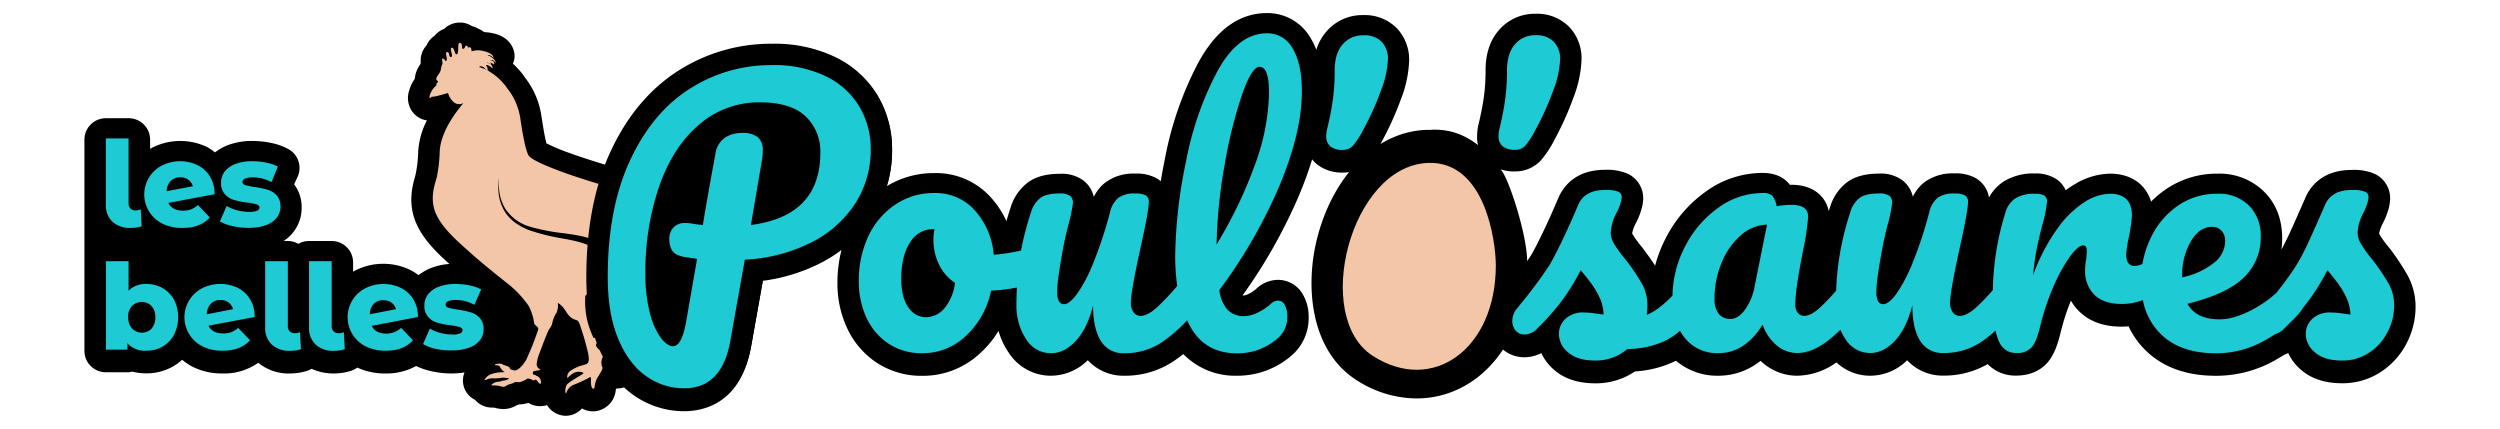
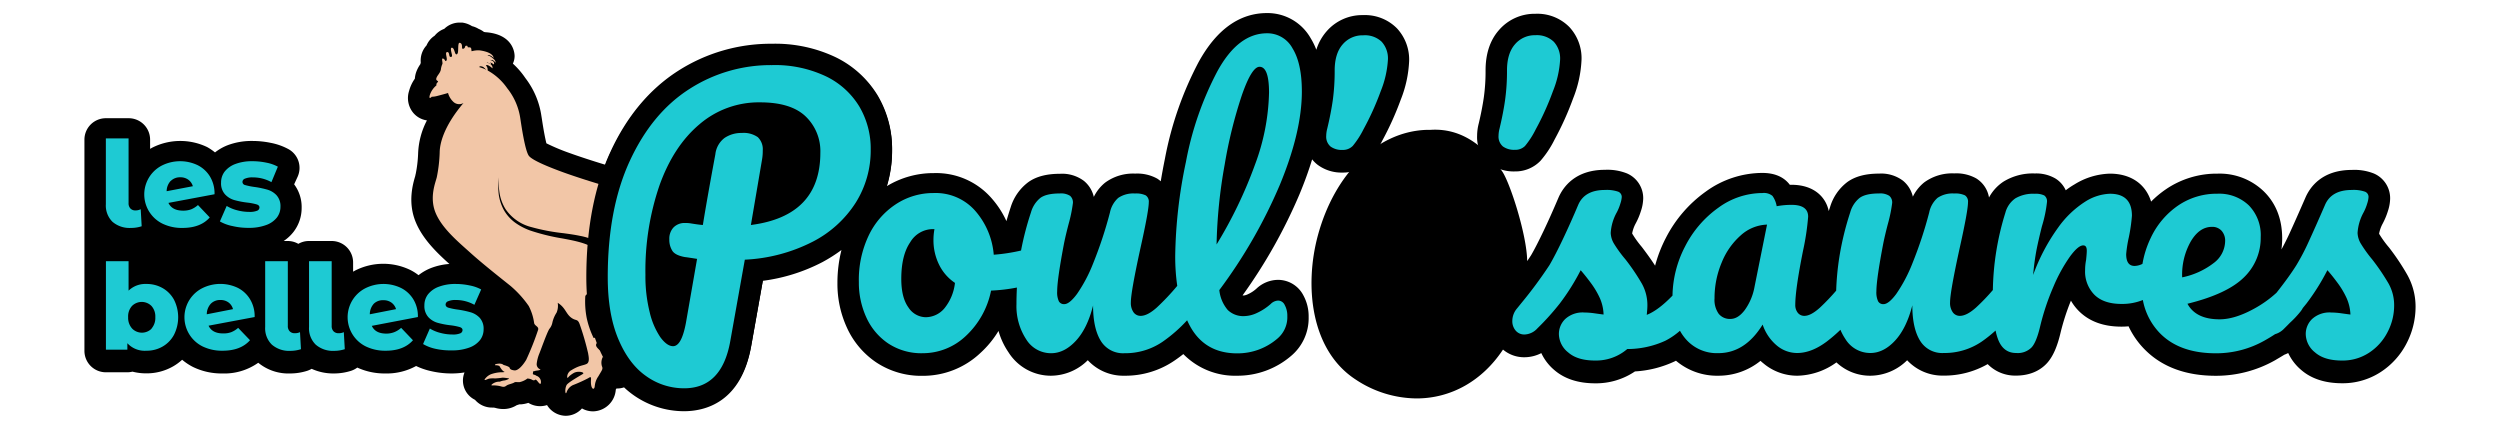
<svg xmlns="http://www.w3.org/2000/svg" id="a334d657-897a-4954-8835-593a0e49c853" data-name="Calque 1" viewBox="0 0 700 120">
  <defs>
    <style>.eb286ea9-1e34-4eee-817b-7b38cbc191b7{fill:#f2c6a7;}.a617c0bf-f485-40d2-88d3-d680c39290cf{fill:#1ecad3;}</style>
  </defs>
  <path d="M383.11,45.36A28.07,28.07,0,0,0,387,39.45a85.05,85.05,0,0,0,5.21-11.54,32.93,32.93,0,0,0,2.35-10.86,12.82,12.82,0,0,0-3.41-9.11,12.6,12.6,0,0,0-9.51-3.71,13.18,13.18,0,0,0-10.26,4.62,14.31,14.31,0,0,0-2.81,5.08A18.82,18.82,0,0,0,367,10.72a13.89,13.89,0,0,0-12.25-7.06c-7.7,0-14.14,4.62-19.14,13.72a95.83,95.83,0,0,0-9.44,27.1c-.43,2.12-.82,4.22-1.16,6.28A7.79,7.79,0,0,0,324,50a11.51,11.51,0,0,0-6.15-1.39,13.19,13.19,0,0,0-8.4,2.52,11.64,11.64,0,0,0-3.18,4,8.15,8.15,0,0,0-2.76-4.47,10.16,10.16,0,0,0-6.69-2c-3.79,0-6.71.77-8.92,2.36A13.83,13.83,0,0,0,283,58c-.43,1.3-.83,2.61-1.2,3.91a25.85,25.85,0,0,0-4.19-6.44,20.58,20.58,0,0,0-16.1-7,25.07,25.07,0,0,0-13.16,3.63,34.22,34.22,0,0,0,1.44-9.85,29.24,29.24,0,0,0-4-15.15,28.07,28.07,0,0,0-11.84-10.77,39.22,39.22,0,0,0-17.81-3.77,48.08,48.08,0,0,0-26.3,7.62c-7.94,5.06-14.29,12.67-18.9,22.63-.49,1-1,2.17-1.41,3.33-3.57-1.07-7.68-2.43-9.82-3.21a57.37,57.37,0,0,1-6.72-2.8c-.25-1-.69-3-1.29-7l-.1-.61A22.72,22.72,0,0,0,147.21,22c-.1-.13-.19-.26-.27-.38a22.23,22.23,0,0,0-7.89-7l-.51-.26a6.12,6.12,0,0,0-.77-2A6.36,6.36,0,0,0,134,8.08a6.45,6.45,0,0,0-1.84-.76,6.78,6.78,0,0,0-2.77-1c-.21,0-.45,0-.66,0a6.13,6.13,0,0,0-4.34,1.76A6.17,6.17,0,0,0,121.7,10a6.05,6.05,0,0,0-2.27,2.72l-.12.13a6.26,6.26,0,0,0-1.5,4.63c0,.16-.07.31-.11.49a9,9,0,0,0-1.27,2.54,7.24,7.24,0,0,0-.27,1.52,10.7,10.7,0,0,0-1.62,3.44,6.5,6.5,0,0,0,1,5.91,6.1,6.1,0,0,0,4,2.33,21.64,21.64,0,0,0-2.47,9.37,35.09,35.09,0,0,1-.67,5.61c0,.09-.06.2-.1.33l0,.16c-.67,2.25-2.24,7.5.16,13.14,2,4.74,5.94,8.51,9.37,11.59a17.82,17.82,0,0,0-5.15,1.14,13.86,13.86,0,0,0-3.49,2,14,14,0,0,0-2.35-1.48,17.38,17.38,0,0,0-15.4.18l-.57.32V73.48a6,6,0,0,0-6-6H86.53a5.86,5.86,0,0,0-3,.8,5.86,5.86,0,0,0-3-.8h-1.1a11.65,11.65,0,0,0,2.76-2.56,10.91,10.91,0,0,0,2.27-6.7,10.59,10.59,0,0,0-2.1-6.61l1-2.18a6,6,0,0,0-2.55-7.65,17.14,17.14,0,0,0-5-1.78,25.21,25.21,0,0,0-5.12-.53,18.87,18.87,0,0,0-7,1.21,13.86,13.86,0,0,0-3.49,2A14.65,14.65,0,0,0,58,41.18a17.38,17.38,0,0,0-15.4.18l-.57.32V39.1a6,6,0,0,0-6-6H29.64a6,6,0,0,0-6,6V98.24a6,6,0,0,0,6,6h6a5.88,5.88,0,0,0,1.45-.18,15.19,15.19,0,0,0,3.89.48,14.85,14.85,0,0,0,7.46-1.94A14,14,0,0,0,51,100.73a15.83,15.83,0,0,0,3,2,18.26,18.26,0,0,0,8.25,1.84,16.4,16.4,0,0,0,10.06-3,13.28,13.28,0,0,0,8.93,3,15.78,15.78,0,0,0,4.83-.76,6.69,6.69,0,0,0,1.19-.54,14.66,14.66,0,0,0,6.26,1.3,15.78,15.78,0,0,0,4.83-.76,6,6,0,0,0,1.69-.89,18.31,18.31,0,0,0,7.86,1.65,17.05,17.05,0,0,0,8.61-2.09,19,19,0,0,0,4.07,1.41,25.47,25.47,0,0,0,5.84.68,22.59,22.59,0,0,0,3.65-.29,6,6,0,0,0,2.93,7.67,6.22,6.22,0,0,0,4.76,2.17,3.78,3.78,0,0,0,.49,0l.4.08a8.24,8.24,0,0,0,2.26.33,7,7,0,0,0,3.76-1.07l.74-.24.44,0a8.71,8.71,0,0,0,2.09-.42,6.26,6.26,0,0,0,3.28.93,6.46,6.46,0,0,0,1.95-.31l0,0a6.23,6.23,0,0,0,5.21,3,6.1,6.1,0,0,0,4.57-2.06,6.36,6.36,0,0,0,3.1.82,6.52,6.52,0,0,0,6.37-6.09l.17-.31h.24a5.88,5.88,0,0,0,1.9-.32,24.54,24.54,0,0,0,16.78,6.68c5.81,0,16-2.35,18.8-18.12l3.28-18.39a50,50,0,0,0,16.67-5.23A42.92,42.92,0,0,0,235.61,70a37.68,37.68,0,0,0-1.13,9.33,29.31,29.31,0,0,0,2.63,12.35,23.37,23.37,0,0,0,8.18,9.75,22.77,22.77,0,0,0,13.1,3.8,23.4,23.4,0,0,0,16.05-6.33,27.64,27.64,0,0,0,5.14-6.24,20.45,20.45,0,0,0,2.81,6,14,14,0,0,0,11.91,6.54,14.74,14.74,0,0,0,10.28-4.34,13.54,13.54,0,0,0,10.29,4.34,24.33,24.33,0,0,0,14.05-4.28c.81-.55,1.62-1.15,2.41-1.78a20.26,20.26,0,0,0,15.09,6.06,23,23,0,0,0,15-5.47,13.79,13.79,0,0,0,5-11,12.21,12.21,0,0,0-1.46-6,8,8,0,0,0-7.09-4.37,8.92,8.92,0,0,0-6.08,2.47,9.09,9.09,0,0,1-2.29,1.51,3.69,3.69,0,0,1-1.11.38,2.44,2.44,0,0,1-.44,0l0-.06a146.22,146.22,0,0,0,15.91-28.27c1.38-3.31,2.57-6.59,3.54-9.77a8.91,8.91,0,0,0,1.52,1.51,11.18,11.18,0,0,0,7,2.19A9.72,9.72,0,0,0,383.11,45.36Z" />
  <path d="M126.84,24a5,5,0,0,1-3.79-8.27C124,14.63,129.16,9,135.12,9l.56,0c8.22.48,8.41,6.08,8.41,6.71a5,5,0,0,1-.58,2.29,5,5,0,0,1-2.17,3.71A5,5,0,0,1,138,24a4.76,4.76,0,0,1-.84.07,4.81,4.81,0,0,1-1.2-.15,4.68,4.68,0,0,1-1.07.12Z" />
  <path class="eb286ea9-1e34-4eee-817b-7b38cbc191b7" d="M125.7,18.16s5-4.7,9-4c3.66.63,3.49,2.08,3.49,2.08s-1-1.15-1.74-.66c1.69.23,1.29,1.25,1.29,1.25s-1.4-.94-2.3-.37c2.17.3,2,1.6,2,1.6s-1.73-1.3-2.12-.64a1.69,1.69,0,0,1,.59,1.89s-.79-1.55-2.19-1.48c-.91.05-.62.75,1.24,1.95C135.64,20.16,125.7,18.16,125.7,18.16Z" />
  <path class="eb286ea9-1e34-4eee-817b-7b38cbc191b7" d="M127.33,18.08s5-3.71,8.51-2.71c3.22.92,2.92,2.21,2.92,2.21s-.8-1.14-1.49-.77c1.5.37,1,1.25,1,1.25s-1.17-1-2-.55c1.91.48,1.62,1.63,1.62,1.63s-1.42-1.34-1.83-.79a1.52,1.52,0,0,1,.34,1.75s-.55-1.47-1.82-1.54c-.82,0-.19,1.07-.19,1.07Z" />
  <path d="M676.36,85.84a22.18,22.18,0,0,1-2.52,10.3,21,21,0,0,1-7.2,8,19.47,19.47,0,0,1-10.87,3.17c-4.77,0-8.63-1.27-11.48-3.76a13.83,13.83,0,0,1-3.59-4.7,11.82,11.82,0,0,1-1.1.48c-.82.52-1.68,1-2.54,1.52a33.53,33.53,0,0,1-16.64,4.37c-8.23,0-14.84-2.39-19.65-7.12A23,23,0,0,1,596,91.37c-.65.06-1.31.09-2,.09-5,0-8.94-1.44-11.83-4.28a13.86,13.86,0,0,1-2.31-3,63.46,63.46,0,0,0-2.87,8.84c-.93,4-2.12,6.71-3.73,8.55-1.45,1.64-4.15,3.6-8.82,3.6a10.75,10.75,0,0,1-7.89-3.22,24.51,24.51,0,0,1-12.39,3.22A13.53,13.53,0,0,1,534,100.87a14.77,14.77,0,0,1-10.28,4.33,13.73,13.73,0,0,1-9.52-3.73,19.22,19.22,0,0,1-10.95,3.73,14.7,14.7,0,0,1-9.53-3.49c-.27-.21-.53-.44-.78-.67a18.71,18.71,0,0,1-11.77,4.16A17.78,17.78,0,0,1,469.27,101l-.31.16A30.22,30.22,0,0,1,457.79,104a19.45,19.45,0,0,1-11.15,3.33c-4.76,0-8.63-1.27-11.48-3.76a13.86,13.86,0,0,1-3.59-4.7,10.42,10.42,0,0,1-4.73,1.16,9.13,9.13,0,0,1-6-2.15c-5.76,8.72-14.51,13.68-24.2,13.68a31.14,31.14,0,0,1-17.08-5.31C367,98.06,365.18,80.11,369,65.94c4.7-17.36,16.56-29,30.22-29.57.38,0,.76,0,1.14,0,10.72-.8,17.08,7.23,20.18,11.51,2.18,3,7,17.87,7.07,25.22.41-.59.78-1.15,1.11-1.66.95-1.63,2.12-3.92,3.48-6.77s2.8-6.09,4.16-9.29c1.26-2.93,4.63-7.83,13-7.83a14.69,14.69,0,0,1,6.17,1,7.53,7.53,0,0,1,4.57,7,11.89,11.89,0,0,1-.65,3.56A19.08,19.08,0,0,1,458,62.55a9.57,9.57,0,0,0-1,2.81,2.59,2.59,0,0,0,.17.3,27.53,27.53,0,0,0,2.55,3.5l.12.16c1.42,1.87,2.61,3.54,3.59,5.07a38,38,0,0,1,3-7.75,36.08,36.08,0,0,1,11.2-13,27.07,27.07,0,0,1,15.83-5.22c3.17,0,5.62.95,7.29,2.83.14.16.27.32.4.49h.46c6.31,0,9.63,3.45,10.44,7.36.11-.35.23-.7.35-1.06a13.69,13.69,0,0,1,4.84-7.06c2.2-1.59,5.12-2.37,8.91-2.37a10.12,10.12,0,0,1,6.7,2,8.17,8.17,0,0,1,2.75,4.46,11.76,11.76,0,0,1,3.18-4,13.28,13.28,0,0,1,8.41-2.52,11.41,11.41,0,0,1,6.15,1.4,7.77,7.77,0,0,1,3.58,5.35A12.21,12.21,0,0,1,561,50.84a15.65,15.65,0,0,1,8.75-2.27A10.65,10.65,0,0,1,575.55,50a7.52,7.52,0,0,1,2.86,3.28,21.78,21.78,0,0,1,2.47-1.66,19.74,19.74,0,0,1,9.89-3c5.84,0,10,2.89,11.54,7.83a28.23,28.23,0,0,1,4.17-3.47,25.21,25.21,0,0,1,14.42-4.36,17.81,17.81,0,0,1,13,5c3.39,3.34,5.11,7.76,5.11,13.13a22.63,22.63,0,0,1-.21,3.1c.7-1.26,1.43-2.69,2.17-4.29,1.15-2.49,2.67-5.92,4.54-10.2,1.25-2.91,4.6-7.78,13-7.78a14.72,14.72,0,0,1,6.17,1,7.52,7.52,0,0,1,4.56,7,11.83,11.83,0,0,1-.64,3.56,19.82,19.82,0,0,1-1.45,3.47,9.57,9.57,0,0,0-1,2.81c0,.08.09.18.16.3a28.65,28.65,0,0,0,2.55,3.5l.13.16a65.35,65.35,0,0,1,5,7.48A18.25,18.25,0,0,1,676.36,85.84Z" />
  <path class="a617c0bf-f485-40d2-88d3-d680c39290cf" d="M31.49,62.1a6.38,6.38,0,0,1-1.85-4.92V38.76H36V56.85a2.09,2.09,0,0,0,.52,1.53,1.89,1.89,0,0,0,1.45.54,3.17,3.17,0,0,0,1.43-.34l.27,4.77a9.32,9.32,0,0,1-3,.47A7.32,7.32,0,0,1,31.49,62.1Z" />
  <path class="a617c0bf-f485-40d2-88d3-d680c39290cf" d="M53.51,58.62a6.58,6.58,0,0,0,1.92-1.21l3.3,3.47q-2.56,2.94-7.67,2.94a12.31,12.31,0,0,1-5.57-1.2,9.11,9.11,0,0,1-.15-16.28,11.41,11.41,0,0,1,9.94-.12,8.47,8.47,0,0,1,3.49,3.17,9.14,9.14,0,0,1,1.3,5L47.16,56.81c.69,1.45,2.05,2.17,4.1,2.17A6.32,6.32,0,0,0,53.51,58.62Zm-5.69-8a4.32,4.32,0,0,0-1.16,2.92L54,52.14a3.47,3.47,0,0,0-1.27-1.82,3.72,3.72,0,0,0-2.24-.68A3.64,3.64,0,0,0,47.82,50.66Z" />
  <path class="a617c0bf-f485-40d2-88d3-d680c39290cf" d="M65.11,63.3A11.59,11.59,0,0,1,61.57,62l1.9-4.34a10.53,10.53,0,0,0,2.94,1.22,13.13,13.13,0,0,0,3.37.45A5.5,5.5,0,0,0,72,59a1,1,0,0,0,.65-.92c0-.4-.27-.69-.79-.85a16.14,16.14,0,0,0-2.48-.49,23.4,23.4,0,0,1-3.69-.7A5.67,5.67,0,0,1,63,54.41a4.56,4.56,0,0,1-1.1-3.27,5,5,0,0,1,1-3.09,6.86,6.86,0,0,1,3-2.13,13,13,0,0,1,4.76-.78,19,19,0,0,1,3.9.4,11.05,11.05,0,0,1,3.24,1.13L76,51a10.68,10.68,0,0,0-5.21-1.33,5.25,5.25,0,0,0-2.2.35,1,1,0,0,0-.7.92.91.91,0,0,0,.76.88,17.66,17.66,0,0,0,2.54.52,27.06,27.06,0,0,1,3.7.77,5.69,5.69,0,0,1,2.56,1.58,4.53,4.53,0,0,1,1.08,3.22,4.87,4.87,0,0,1-1,3,6.66,6.66,0,0,1-3.06,2.12,13.67,13.67,0,0,1-4.85.77A19.23,19.23,0,0,1,65.11,63.3Z" />
  <path class="a617c0bf-f485-40d2-88d3-d680c39290cf" d="M45.5,80.65a8.29,8.29,0,0,1,3.21,3.25,10.89,10.89,0,0,1,0,9.86,8.33,8.33,0,0,1-3.21,3.29A8.84,8.84,0,0,1,41,98.2a6.59,6.59,0,0,1-5.34-2.1v1.8h-6V73.14H36v8.24a6.75,6.75,0,0,1,5-1.87A8.94,8.94,0,0,1,45.5,80.65ZM42.42,92a4.52,4.52,0,0,0,1.07-3.19,4.38,4.38,0,0,0-1.07-3.13,3.85,3.85,0,0,0-5.47,0,4.34,4.34,0,0,0-1.07,3.13A4.48,4.48,0,0,0,37,92a3.83,3.83,0,0,0,5.47,0Z" />
  <path class="a617c0bf-f485-40d2-88d3-d680c39290cf" d="M64.76,93a6.58,6.58,0,0,0,1.92-1.2L70,95.26Q67.41,98.2,62.3,98.2A12.31,12.31,0,0,1,56.73,97a9.12,9.12,0,0,1-.15-16.28,11.34,11.34,0,0,1,10-.12A8.44,8.44,0,0,1,70,83.77a9.14,9.14,0,0,1,1.3,5L58.4,91.19q1,2.18,4.11,2.17A6.17,6.17,0,0,0,64.76,93ZM59.07,85A4.37,4.37,0,0,0,57.9,88l7.34-1.44A3.36,3.36,0,0,0,64,84.7,3.69,3.69,0,0,0,61.74,84,3.64,3.64,0,0,0,59.07,85Z" />
  <path class="a617c0bf-f485-40d2-88d3-d680c39290cf" d="M76.1,96.48a6.38,6.38,0,0,1-1.85-4.92V73.14h6.34V91.23a2.09,2.09,0,0,0,.52,1.53,1.91,1.91,0,0,0,1.45.54A3.17,3.17,0,0,0,84,93l.27,4.77a9.61,9.61,0,0,1-3,.47A7.34,7.34,0,0,1,76.1,96.48Z" />
  <path class="a617c0bf-f485-40d2-88d3-d680c39290cf" d="M88.38,96.48a6.38,6.38,0,0,1-1.85-4.92V73.14h6.34V91.23a2.09,2.09,0,0,0,.52,1.53,1.89,1.89,0,0,0,1.45.54A3.17,3.17,0,0,0,96.27,93l.27,4.77a9.61,9.61,0,0,1-3,.47A7.32,7.32,0,0,1,88.38,96.48Z" />
  <path class="a617c0bf-f485-40d2-88d3-d680c39290cf" d="M110.4,93a6.33,6.33,0,0,0,1.92-1.2l3.31,3.47Q113.05,98.2,108,98.2a12.31,12.31,0,0,1-5.57-1.2,9.11,9.11,0,0,1-.15-16.28,11.32,11.32,0,0,1,9.94-.12,8.47,8.47,0,0,1,3.49,3.17,9.14,9.14,0,0,1,1.3,5l-12.91,2.47c.69,1.45,2,2.17,4.1,2.17A6.1,6.1,0,0,0,110.4,93ZM104.71,85A4.36,4.36,0,0,0,103.55,88l7.34-1.44a3.47,3.47,0,0,0-1.27-1.82,3.72,3.72,0,0,0-2.24-.68A3.64,3.64,0,0,0,104.71,85Z" />
  <path class="a617c0bf-f485-40d2-88d3-d680c39290cf" d="M122,97.68a11.59,11.59,0,0,1-3.54-1.35l1.9-4.34a10.53,10.53,0,0,0,2.94,1.22,13.13,13.13,0,0,0,3.37.45,5.29,5.29,0,0,0,2.19-.32,1,1,0,0,0,.65-.91c0-.4-.27-.69-.79-.85a16.14,16.14,0,0,0-2.48-.49,23.4,23.4,0,0,1-3.69-.7,5.67,5.67,0,0,1-2.62-1.6,4.6,4.6,0,0,1-1.1-3.27,5,5,0,0,1,1-3.09,6.86,6.86,0,0,1,3-2.13,13,13,0,0,1,4.76-.79,19,19,0,0,1,3.9.41,11.05,11.05,0,0,1,3.24,1.13l-1.9,4.3A10.57,10.57,0,0,0,127.67,84a5.25,5.25,0,0,0-2.2.35,1,1,0,0,0-.7.92c0,.42.25.71.76.88a17.66,17.66,0,0,0,2.54.52,27.06,27.06,0,0,1,3.7.77A5.69,5.69,0,0,1,134.33,89a4.53,4.53,0,0,1,1.08,3.22,4.89,4.89,0,0,1-1,3,6.66,6.66,0,0,1-3.06,2.12,13.67,13.67,0,0,1-4.85.77A19.23,19.23,0,0,1,122,97.68Z" />
  <path class="eb286ea9-1e34-4eee-817b-7b38cbc191b7" d="M163.88,83a24.18,24.18,0,0,0,.39,6,24.56,24.56,0,0,0,1.89,5.53c.14.47,1.34-.72,1.46-1.26s1.06.72-.57,2.88a.78.78,0,0,0-.11.72,2.68,2.68,0,0,0,.12.26,4.2,4.2,0,0,0,1,1,35.68,35.68,0,0,0,3.58,2.17,2,2,0,0,1,1.33,2.08c-.06.26-.28-.26-.74-.65-.21-.18-.53-.18-.8-.32a27,27,0,0,1-2.61-1.52,3.48,3.48,0,0,0-.28,2.66c.37.79,0,1.07-1,2.82a5.55,5.55,0,0,0-1,2.68c-.1,1.26-.89,1-1.05-.48s.4-2.48-.78-1.68a40.73,40.73,0,0,1-4.27,1.93,3.42,3.42,0,0,0-1.79,2c-.35,1-.6-.87,0-2,.38-.71,3.3-2.34,4.54-3.11.72-.45-1.36-1-2.63-.22a8.21,8.21,0,0,0-1.14.82c-.22.22-.55.71-.61.34a2.17,2.17,0,0,1,1.18-2c2.28-1.41,3.26-1.26,4.26-1.75s.51-2.33.42-3a75.66,75.66,0,0,0-2.35-8.09c-.61-1.7-1.06-.82-2.48-1.94s-1.57-2.79-3.68-4.08a4.92,4.92,0,0,1-.32,2.75,8.54,8.54,0,0,0-1.16,2.71,3.84,3.84,0,0,1-.85,1.83c-.68,1-2.54,6.32-2.92,7.17a10.8,10.8,0,0,0-.64,2.65,1.55,1.55,0,0,0,.88,1.47c.72.25-1.11.43-1.11.43l-.83.23c.16.25-.19.72.14.82s.74.24.79.35a1.84,1.84,0,0,1,1.29,2.14s-.11.34-.49-.07-.66-.89-1-1a.68.68,0,0,1-.82.14,3,3,0,0,0-1.45-.42,5.64,5.64,0,0,1-2.15,1c-.91.06-1.15-.14-1.57.13s-1.46.47-1.94.73-.65.68-1.79.32a8.26,8.26,0,0,0-2.24-.26s-.63.11-.26-.27a3.15,3.15,0,0,1,2.24-.77,4.25,4.25,0,0,1,1.26-.34c.34,0,1.68-.53,1.2-.6a16.58,16.58,0,0,0-1.68-.19,19.33,19.33,0,0,1-2.16.22,6.63,6.63,0,0,0-1.64.06c-.37.07-1.57.75-1.18.13a4,4,0,0,1,1.69-1.36,9.84,9.84,0,0,1,2.87-.56c.42,0,1.29,0,.77-.21s-1.18-1.42-1.26-1.55a2.58,2.58,0,0,0-1.1-.2c-.22,0-.12-.28.14-.33s1.48-.36,2.13.25c0,0,1.6.41,1.7.79s.4.61,1.31.73,2.18-1.07,3.32-2.94a79.64,79.64,0,0,0,3.33-8.38c.32-1-1-1.1-1.11-2a14.63,14.63,0,0,0-1.5-4.7A29.22,29.22,0,0,0,142.88,80c-2-1.6-7.67-6.06-11.07-9.13s-8-6.85-9.83-11.24,0-8.62.32-10a40.52,40.52,0,0,0,.81-6.88c0-2.34,1-7.24,6.68-13.92a2.37,2.37,0,0,1-2.78-.25,5.32,5.32,0,0,1-1.56-2.54s-1.2.36-3,.82a6.2,6.2,0,0,1-1.56.23s-.92,1-.55-.44a5.86,5.86,0,0,1,1.87-2.75.84.84,0,0,1,.33-.86c.48-.44-.61-.31-.36-1.14s1-1.31,1.26-2.4a5.27,5.27,0,0,1,.41-1.54c.22-.41-.43-1.86.3-1.53.54.24.48,1,.86.51s-.52-2.19.13-2.35.59.86.75,1.16.84.38.64-.5-.5-1.9,0-1.89.7.91.91,1.49c.11.29.42.65.71.06s-.05-3,.56-2.92.66.74.66,1.16.09.69.55.41.12-.83.79-.75c.37,0,0,.49.56.45s.67.17.71.6a1.89,1.89,0,0,0,.37,1.06c.2.17.57.36-.13.85s-.72.89-1,1.43a4.1,4.1,0,0,1-1.07,1.14,12.58,12.58,0,0,1,6.11,1.24A16.2,16.2,0,0,1,142,24.68a17.57,17.57,0,0,1,3.69,8.5c.18,1.1,1.28,9.11,2.43,10.5s6.5,3.44,9.54,4.55,11.2,3.81,15.75,4.83,8.27,1.34,9.8,1.07,6.69-1.76,9.87-2.07,5.55-.1,7.21-.25a13.86,13.86,0,0,1,6.78,1.57c1.5,1,1.54,2.26.7,2.3,0,0,3.46,2.37,3.92,3.63s.22,3.59-1.51,4.2-5.56.2-6.51.3-2.77.94-4.65,1.22-3.75,2.27-13.8,2.61a3.2,3.2,0,0,1-1.4,3.58c-2.09,1.24-4,2.56-6.11,2.89s-1.56.61-3,1.83-2.94,1.28-4.18,2.42-2,1-3,1.44c-.52.21-1.13,1-1.88,1.65S163.93,82.46,163.88,83Z" />
  <path d="M191.58,114.72a24.16,24.16,0,0,1-14.09-4.49c-4.19-2.92-7.52-7.3-9.92-13-2.26-5.39-3.4-12-3.4-19.57,0-13.64,2.27-25.47,6.76-35.16,4.61-10,11-17.57,18.89-22.63a48.13,48.13,0,0,1,26.31-7.62A39.35,39.35,0,0,1,233.94,16a28.13,28.13,0,0,1,11.84,10.77,29.24,29.24,0,0,1,4,15.15,33.58,33.58,0,0,1-5.07,17.94A37.24,37.24,0,0,1,230.33,73a49.86,49.86,0,0,1-16.67,5.23l-3.28,18.4C207.54,112.37,197.39,114.72,191.58,114.72Z" />
  <path class="a617c0bf-f485-40d2-88d3-d680c39290cf" d="M240.62,29.84a22.11,22.11,0,0,0-9.38-8.48,33.26,33.26,0,0,0-15.11-3.13,42.06,42.06,0,0,0-23.08,6.68Q182.58,31.59,176.37,45t-6.2,32.64q0,10.23,2.94,17.25t7.81,10.42a18.2,18.2,0,0,0,10.66,3.41q10.53,0,12.89-13.17l4.08-22.84a46.38,46.38,0,0,0,18.95-5,31.15,31.15,0,0,0,12.13-11,27.49,27.49,0,0,0,4.17-14.78A23.19,23.19,0,0,0,240.62,29.84ZM210.25,63l3.13-18.38a13.48,13.48,0,0,0,.19-2.46,4.7,4.7,0,0,0-1.38-3.75,6.89,6.89,0,0,0-4.5-1.18,8.37,8.37,0,0,0-4.78,1.37,6.62,6.62,0,0,0-2.61,4.6Q198,55.57,196.8,63c-.83-.06-2-.22-3.51-.47a8.29,8.29,0,0,0-1.42-.09,4.33,4.33,0,0,0-3.27,1.23,4.58,4.58,0,0,0-1.19,3.31,5.76,5.76,0,0,0,.86,3.27c.57.86,1.8,1.44,3.69,1.76-.31-.07.76.09,3.22.47l-3.12,17.91c-.82,4.36-2,6.54-3.6,6.54q-1.71,0-3.56-2.51a21,21,0,0,1-3-7.06,41.53,41.53,0,0,1-1.18-10.43,73.59,73.59,0,0,1,3.93-25q3.93-11,11.18-17.11a25.47,25.47,0,0,1,17-6.16q8.63,0,12.74,3.93a13.46,13.46,0,0,1,4.13,10.19Q229.68,60.49,210.25,63Z" />
  <path class="a617c0bf-f485-40d2-88d3-d680c39290cf" d="M364.52,25.62q0-7.86-2.61-12.08a8,8,0,0,0-7.15-4.22q-8.06,0-13.88,10.61a89.26,89.26,0,0,0-8.82,25.4,134.67,134.67,0,0,0-3,26.34,57.56,57.56,0,0,0,.57,8.37,65.29,65.29,0,0,1-5.74,6.08q-2.6,2.32-4.5,2.32a2.4,2.4,0,0,1-2-1,4.55,4.55,0,0,1-.75-2.8q0-2.84,2.65-15,2.37-10.61,2.37-13a2.09,2.09,0,0,0-.86-1.94,6.21,6.21,0,0,0-3-.52,7.5,7.5,0,0,0-4.69,1.23,7.49,7.49,0,0,0-2.32,4.07,116.12,116.12,0,0,1-4.69,14.22,41.71,41.71,0,0,1-4.55,8.62c-1.42,1.9-2.6,2.84-3.55,2.84a1.62,1.62,0,0,1-1.52-.8,5.89,5.89,0,0,1-.47-2.8q0-3.32,1.89-13.26.57-2.85,1.52-6.35a40,40,0,0,0,1-5.12,2.45,2.45,0,0,0-.8-2,4.72,4.72,0,0,0-2.89-.66q-3.7,0-5.41,1.23a8,8,0,0,0-2.65,4.07,83.22,83.22,0,0,0-2.78,10.68,50,50,0,0,1-7.64,1.17,21.29,21.29,0,0,0-5.17-12.27,14.72,14.72,0,0,0-11.6-5,19.06,19.06,0,0,0-10.71,3.18,21.53,21.53,0,0,0-7.58,8.81A28.84,28.84,0,0,0,240.48,79a23.32,23.32,0,0,0,2.08,9.85,17.39,17.39,0,0,0,6.12,7.3,16.81,16.81,0,0,0,9.71,2.75,17.48,17.48,0,0,0,12-4.79,23.65,23.65,0,0,0,7.11-12.74,48.49,48.49,0,0,0,7.23-.86c-.07,1.51-.12,3-.12,4.65a16.93,16.93,0,0,0,2.7,9.81,8.14,8.14,0,0,0,7,3.93c2.47,0,4.77-1.15,6.92-3.46s3.76-5.61,4.83-9.9c0,4.23.71,7.52,2.13,9.85a7.27,7.27,0,0,0,6.69,3.51,18.47,18.47,0,0,0,10.66-3.22,40.77,40.77,0,0,0,6.85-6c.28.59.56,1.17.87,1.73q4.17,7.53,13.17,7.53a17.06,17.06,0,0,0,11.18-4.08,7.81,7.81,0,0,0,2.84-6.35,6.17,6.17,0,0,0-.71-3.07,2.08,2.08,0,0,0-1.84-1.28,3.11,3.11,0,0,0-2.09.94,15.55,15.55,0,0,1-3.74,2.47,8.84,8.84,0,0,1-3.65.94,6.24,6.24,0,0,1-4.64-1.7,10.21,10.21,0,0,1-2.37-5.59,141.42,141.42,0,0,0,16.91-29.38Q364.52,36.91,364.52,25.62ZM264.41,86.36a6.89,6.89,0,0,1-5.26,2.46,5.88,5.88,0,0,1-4.79-2.74q-2-2.76-2-8,0-6.63,2.52-10.28a7.41,7.41,0,0,1,6.3-3.65h.47a16.35,16.35,0,0,0-.28,3A15.45,15.45,0,0,0,262.89,74a13,13,0,0,0,4.5,5.21A13.65,13.65,0,0,1,264.41,86.36Zm86.94-40.13a123,123,0,0,1-10.71,22.22,140.46,140.46,0,0,1,2.27-22.36,128.14,128.14,0,0,1,4.84-19.52q2.75-7.87,4.92-7.87,2.65,0,2.66,7.2A61,61,0,0,1,351.35,46.23Z" />
  <path class="a617c0bf-f485-40d2-88d3-d680c39290cf" d="M381.67,9.89a7.26,7.26,0,0,0-5.74,2.56c-1.48,1.7-2.22,4.14-2.22,7.29a60.63,60.63,0,0,1-.52,8.25c-.35,2.46-.87,5.15-1.57,8.05a8.3,8.3,0,0,0-.28,2,3.61,3.61,0,0,0,1.23,3,5.32,5.32,0,0,0,3.32.94,3.85,3.85,0,0,0,2.89-1.13,24.4,24.4,0,0,0,3-4.65,76.62,76.62,0,0,0,4.84-10.71,27.71,27.71,0,0,0,2-8.81,6.92,6.92,0,0,0-1.76-5A6.79,6.79,0,0,0,381.67,9.89Z" />
  <path d="M424.13,48a11.15,11.15,0,0,1-7-2.19A9.45,9.45,0,0,1,413.59,38a14.19,14.19,0,0,1,.46-3.44c.63-2.65,1.12-5.17,1.44-7.44a53.2,53.2,0,0,0,.47-7.41c0-4.63,1.24-8.41,3.7-11.23a13.19,13.19,0,0,1,10.25-4.62,12.58,12.58,0,0,1,9.52,3.72,12.82,12.82,0,0,1,3.4,9.1,32.88,32.88,0,0,1-2.35,10.86,83.78,83.78,0,0,1-5.2,11.54A28.07,28.07,0,0,1,431.36,45,9.76,9.76,0,0,1,424.13,48Z" />
  <path class="a617c0bf-f485-40d2-88d3-d680c39290cf" d="M436.83,16.71a6.92,6.92,0,0,0-1.75-5,6.8,6.8,0,0,0-5.17-1.85,7.25,7.25,0,0,0-5.73,2.56c-1.48,1.7-2.22,4.14-2.22,7.29a59,59,0,0,1-.53,8.25c-.34,2.46-.87,5.15-1.56,8.05a8.3,8.3,0,0,0-.28,2,3.61,3.61,0,0,0,1.23,3,5.29,5.29,0,0,0,3.31.94A3.83,3.83,0,0,0,427,40.88a23.81,23.81,0,0,0,3-4.65,76.56,76.56,0,0,0,4.83-10.71A27.44,27.44,0,0,0,436.83,16.71Z" />
  <path class="a617c0bf-f485-40d2-88d3-d680c39290cf" d="M668.8,79.4a59.34,59.34,0,0,0-4.6-6.78,37.24,37.24,0,0,1-3.08-4.26,6.34,6.34,0,0,1-1-3.13,13.57,13.57,0,0,1,1.7-5.78,13.46,13.46,0,0,0,1-2.47,7,7,0,0,0,.37-1.8,1.56,1.56,0,0,0-1-1.51,9.77,9.77,0,0,0-3.69-.48q-5.68,0-7.49,4.17c-1.89,4.36-3.43,7.81-4.59,10.33A62.29,62.29,0,0,1,643,74.23q-2,3.21-5.59,7.75a32.26,32.26,0,0,1-6.21,4.43q-5.45,3-9.71,3c-4.42,0-7.43-1.45-9-4.36q11.17-2.75,15.87-7.44A15.33,15.33,0,0,0,633,66.37a11.88,11.88,0,0,0-3.32-8.86,12,12,0,0,0-8.81-3.27,19.17,19.17,0,0,0-11,3.31,22.58,22.58,0,0,0-7.63,9,27.29,27.29,0,0,0-2.35,7.33,5.05,5.05,0,0,1-2.2.58c-1.58,0-2.36-1.1-2.36-3.32a35.1,35.1,0,0,1,.75-4.73,48,48,0,0,0,.86-6q0-6.16-6.16-6.16a13.77,13.77,0,0,0-6.87,2.18,27.38,27.38,0,0,0-7.63,7.29,53.78,53.78,0,0,0-7,13.27,69.74,69.74,0,0,1,.94-7q.57-2.85,1.52-6.64a35.75,35.75,0,0,0,1.42-6.82,2,2,0,0,0-.76-1.8,5.4,5.4,0,0,0-2.65-.47,9.81,9.81,0,0,0-5.45,1.28,7.08,7.08,0,0,0-2.79,4A76.65,76.65,0,0,0,558,81.21a57,57,0,0,1-4.72,4.91q-2.61,2.32-4.5,2.32a2.38,2.38,0,0,1-2-1,4.49,4.49,0,0,1-.76-2.8q0-2.84,2.65-15,2.37-10.61,2.37-13a2.08,2.08,0,0,0-.85-1.94,6.23,6.23,0,0,0-3-.52,7.49,7.49,0,0,0-4.69,1.23,7.43,7.43,0,0,0-2.32,4.07,116.12,116.12,0,0,1-4.69,14.22,42.2,42.2,0,0,1-4.55,8.62c-1.42,1.9-2.61,2.84-3.56,2.84a1.61,1.61,0,0,1-1.51-.8,5.86,5.86,0,0,1-.48-2.8q0-3.32,1.9-13.26c.38-1.9.88-4,1.52-6.35a40,40,0,0,0,1-5.12,2.42,2.42,0,0,0-.81-2,4.7,4.7,0,0,0-2.89-.66q-3.69,0-5.4,1.23a7.9,7.9,0,0,0-2.65,4.07A81,81,0,0,0,515,72.1a76.66,76.66,0,0,0-.87,9.28,59.67,59.67,0,0,1-4.53,4.74q-2.56,2.32-4.36,2.32a2.3,2.3,0,0,1-1.85-.85,3.45,3.45,0,0,1-.71-2.27q0-4.27,2.18-15.16a70.5,70.5,0,0,0,1.42-9.48c0-2.21-1.54-3.32-4.64-3.32a22.53,22.53,0,0,0-4.17.38,6.93,6.93,0,0,0-1.18-2.89,3.74,3.74,0,0,0-2.8-.8,21,21,0,0,0-12.36,4.12,29.92,29.92,0,0,0-9.34,10.9,30.77,30.77,0,0,0-3.49,13.7c-2.66,2.75-5.07,4.56-7.21,5.39.12-1.14.18-2,.18-2.65a12.32,12.32,0,0,0-1.56-6.11,59.06,59.06,0,0,0-4.59-6.78A34.91,34.91,0,0,1,452,68.36a6.26,6.26,0,0,1-1-3.13,13.47,13.47,0,0,1,1.71-5.78,13.41,13.41,0,0,0,1-2.47,7.09,7.09,0,0,0,.38-1.8,1.58,1.58,0,0,0-1-1.51,9.86,9.86,0,0,0-3.7-.48q-5.68,0-7.49,4.17-2.08,4.94-4.26,9.53c-1.45,3.06-2.72,5.51-3.79,7.34A120.89,120.89,0,0,1,426,84.84l-1.23,1.52a5.41,5.41,0,0,0-1.32,3.51,4,4,0,0,0,.94,2.7,3.14,3.14,0,0,0,2.47,1.09,5.08,5.08,0,0,0,3.6-1.71,70.58,70.58,0,0,0,6.3-7,62,62,0,0,0,5.83-9.29q1.32,1.51,2.84,3.56a23.16,23.16,0,0,1,2.51,4.21A12.23,12.23,0,0,1,449,88.07c-.57-.07-1.41-.18-2.51-.34a22,22,0,0,0-2.89-.23,7.2,7.2,0,0,0-5.31,1.8,5.82,5.82,0,0,0-1.8,4.26,6.69,6.69,0,0,0,2.61,5.12c1.73,1.52,4.25,2.27,7.53,2.27a13.41,13.41,0,0,0,9-3.22,25.57,25.57,0,0,0,10.66-2.32,20,20,0,0,0,4.1-2.8,13.12,13.12,0,0,0,1.35,2,11.5,11.5,0,0,0,9.38,4.27q7.49,0,12.42-8a13,13,0,0,0,3.93,5.83,8.84,8.84,0,0,0,5.73,2.13q4.08,0,8.44-3.32a43.12,43.12,0,0,0,3.68-3.18,14.73,14.73,0,0,0,1.38,2.57,8.16,8.16,0,0,0,7,3.93c2.46,0,4.77-1.15,6.91-3.46s3.76-5.61,4.84-9.9c0,4.23.71,7.52,2.13,9.85a7.25,7.25,0,0,0,6.68,3.51,18.44,18.44,0,0,0,10.66-3.22,37.69,37.69,0,0,0,3.84-3.07,15.77,15.77,0,0,0,.71,2.5q1.47,3.8,5.07,3.79a5.43,5.43,0,0,0,4.31-1.57c.92-1,1.72-3,2.42-6a67.53,67.53,0,0,1,3.69-11,44.62,44.62,0,0,1,4.6-8.39c1.55-2.12,2.79-3.17,3.74-3.17.7,0,1,.5,1,1.51,0,.44-.06,1.3-.19,2.56a14.47,14.47,0,0,0-.28,2.84,9.25,9.25,0,0,0,2.61,6.92q2.6,2.57,7.62,2.56A15.37,15.37,0,0,0,600,84a18,18,0,0,0,5,9.52q5.49,5.4,15.45,5.4a27.49,27.49,0,0,0,13.69-3.6c1-.57,2-1.16,2.87-1.75A5.67,5.67,0,0,0,639.57,92c.55-.54,1.09-1.08,1.62-1.63A26.63,26.63,0,0,0,644,87.4a6.24,6.24,0,0,0,.79-1.16c.36-.43.71-.86,1.06-1.3a62,62,0,0,0,5.82-9.29q1.34,1.51,2.85,3.56a23.16,23.16,0,0,1,2.51,4.21,12.42,12.42,0,0,1,1.09,4.65c-.57-.07-1.41-.18-2.51-.34a22,22,0,0,0-2.89-.23,7.2,7.2,0,0,0-5.31,1.8,5.82,5.82,0,0,0-1.8,4.26,6.69,6.69,0,0,0,2.61,5.12c1.73,1.52,4.24,2.27,7.53,2.27a13.44,13.44,0,0,0,7.58-2.18A15,15,0,0,0,668.51,93a16,16,0,0,0,1.85-7.53A12.32,12.32,0,0,0,668.8,79.4Zm-177.53.9a15.89,15.89,0,0,1-2.75,6.53q-1.89,2.48-4,2.47a4,4,0,0,1-3.27-1.42,6.72,6.72,0,0,1-1.18-4.36,25.64,25.64,0,0,1,2-10,20.19,20.19,0,0,1,5.35-7.63,11.53,11.53,0,0,1,7.35-3ZM611,77.45a18.88,18.88,0,0,1,2.42-9.85q2.42-4.08,5.92-4.08a3.49,3.49,0,0,1,2.7,1.09,4.14,4.14,0,0,1,1,2.89,7.81,7.81,0,0,1-3.22,6.16,21.44,21.44,0,0,1-8.81,4Z" />
-   <path class="eb286ea9-1e34-4eee-817b-7b38cbc191b7" d="M384.34,99.62c-16.93-10.93-6.31-53,15.38-54,16-.71,19.11,21.68,19.11,28.74C418.83,97.75,401.12,110.46,384.34,99.62Z" />
  <path d="M166.13,69.35c-2.43-1.43-5.55-2-8.56-2.57a57.9,57.9,0,0,1-9.13-2.24,17.18,17.18,0,0,1-4.22-2.21,11.27,11.27,0,0,1-3.15-3.55,12.79,12.79,0,0,1-1.44-4.48,22.68,22.68,0,0,1,0-4.66,22.25,22.25,0,0,0,.28,4.62,12.23,12.23,0,0,0,1.62,4.26,12.46,12.46,0,0,0,7.27,5.07,56.28,56.28,0,0,0,9,1.71c1.54.21,3.09.42,4.65.75a17.32,17.32,0,0,1,4.66,1.57Z" />
</svg>